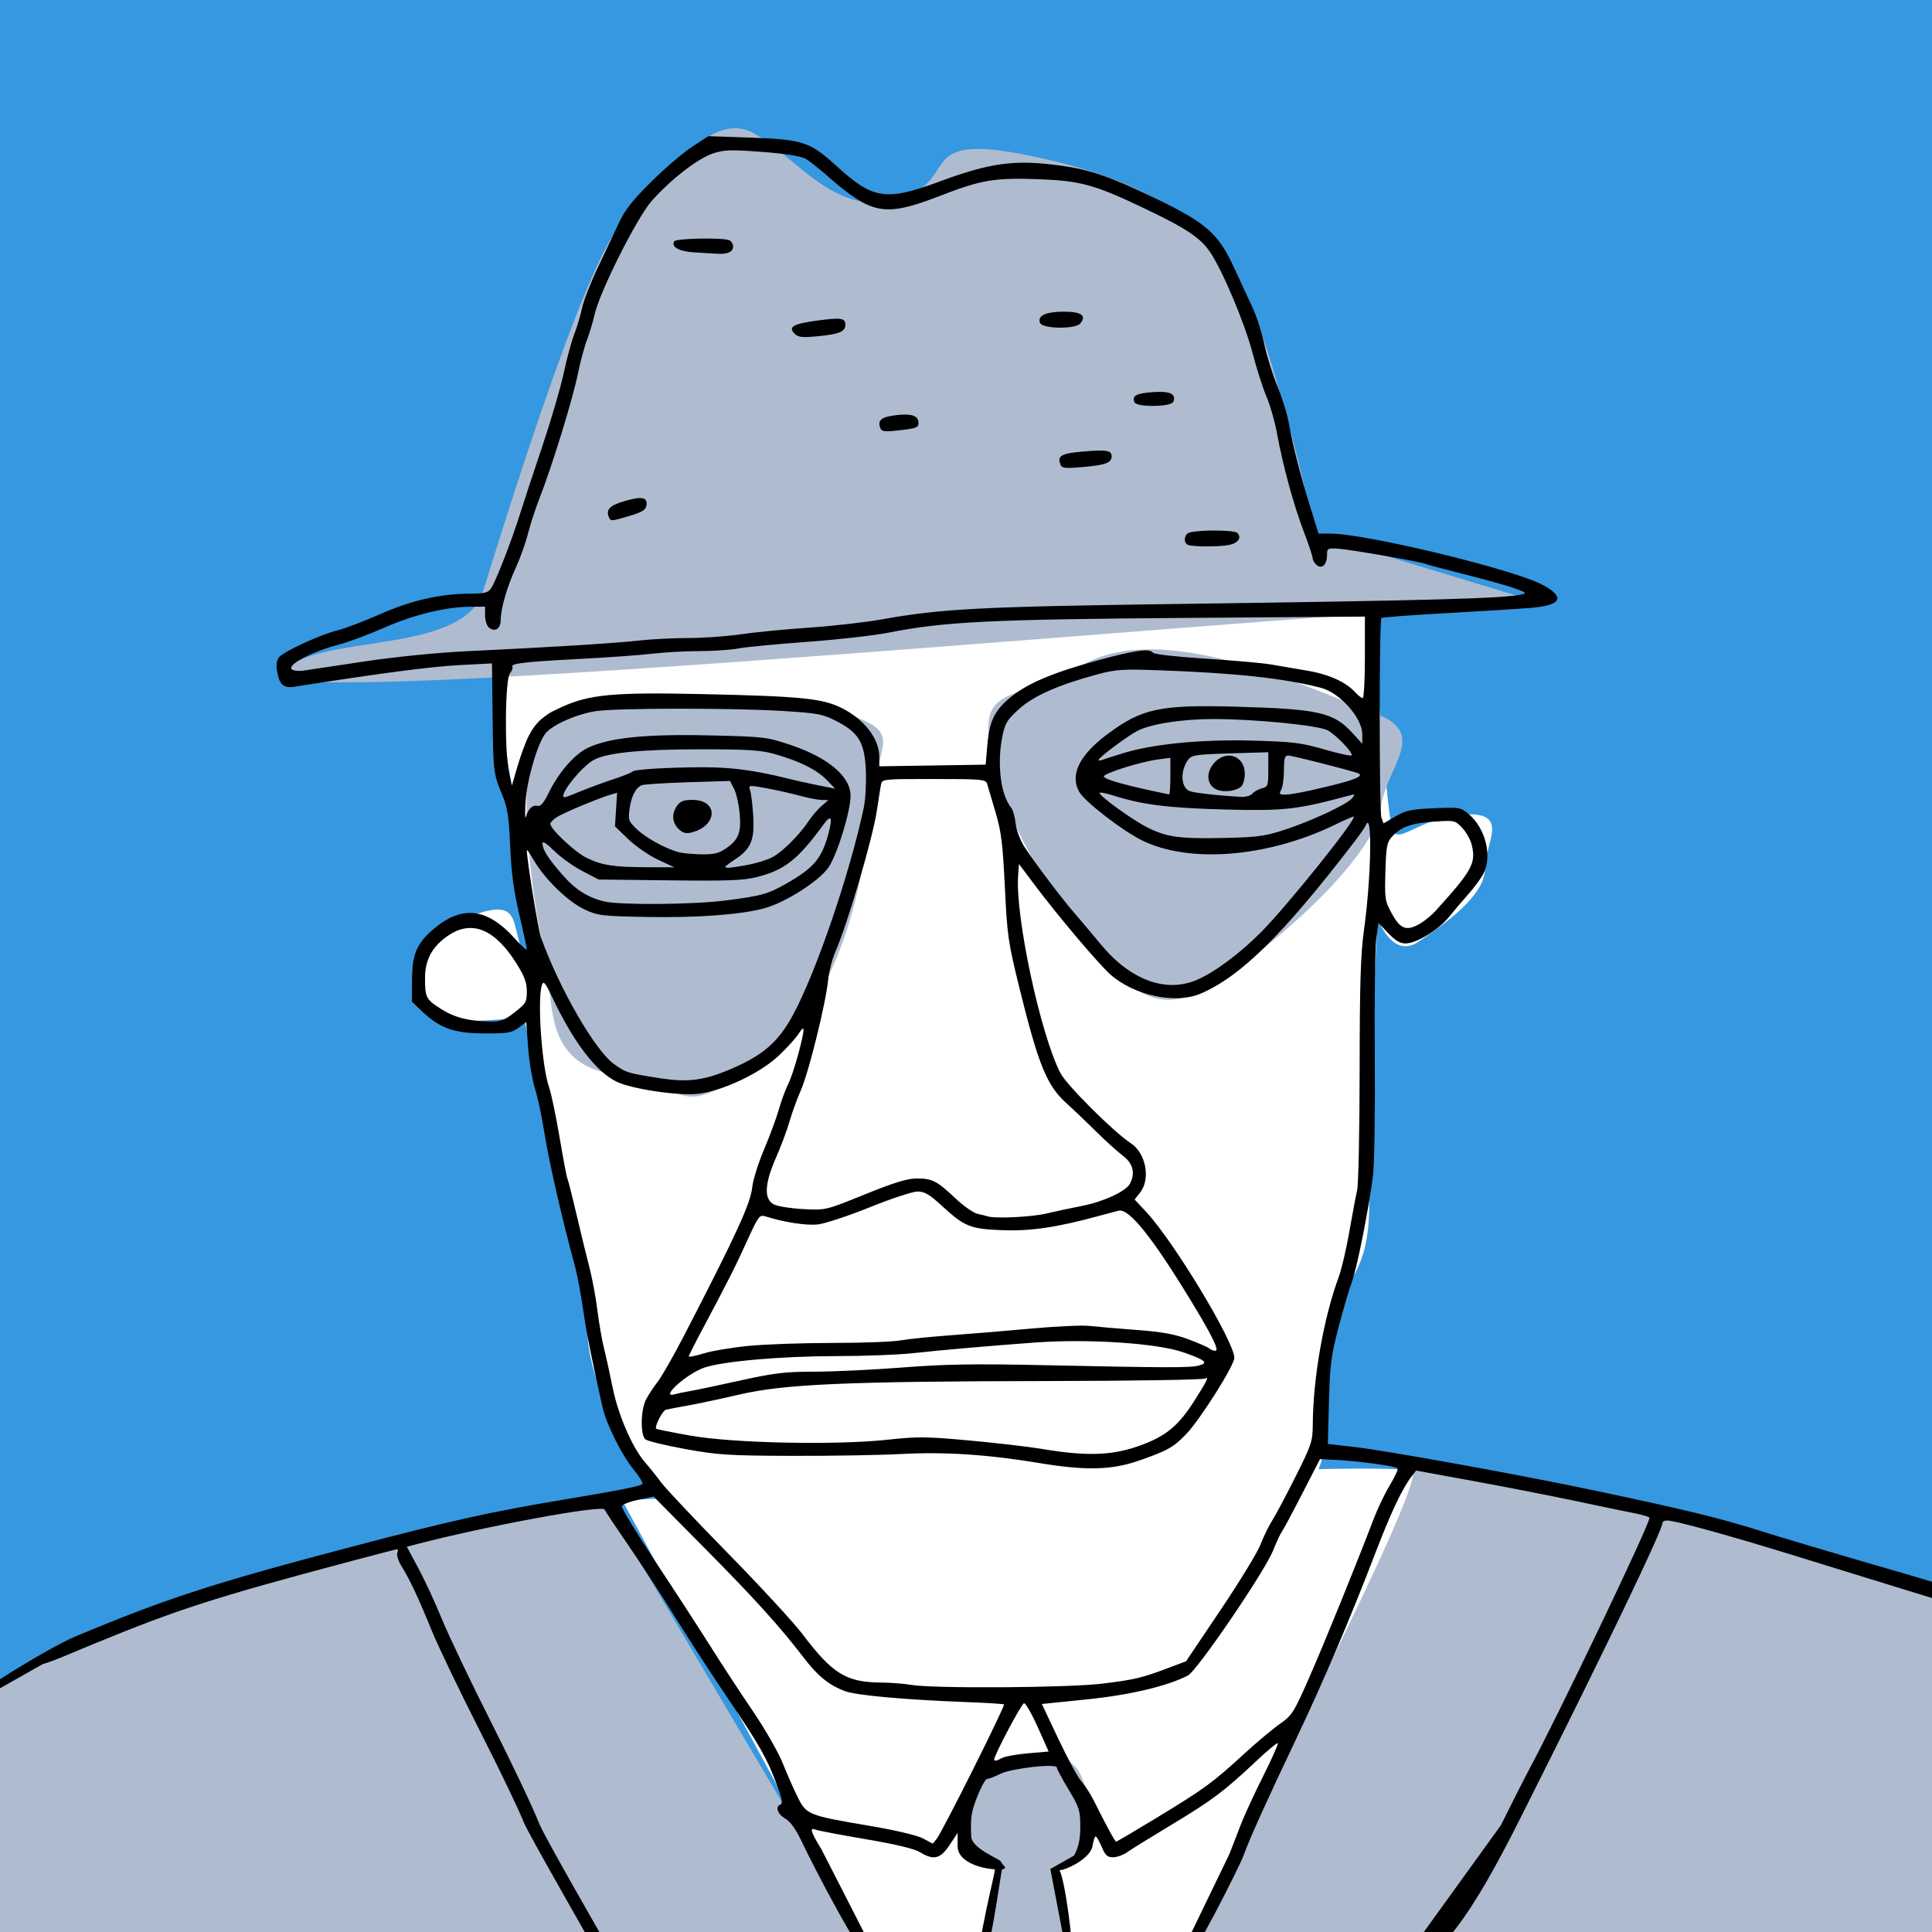
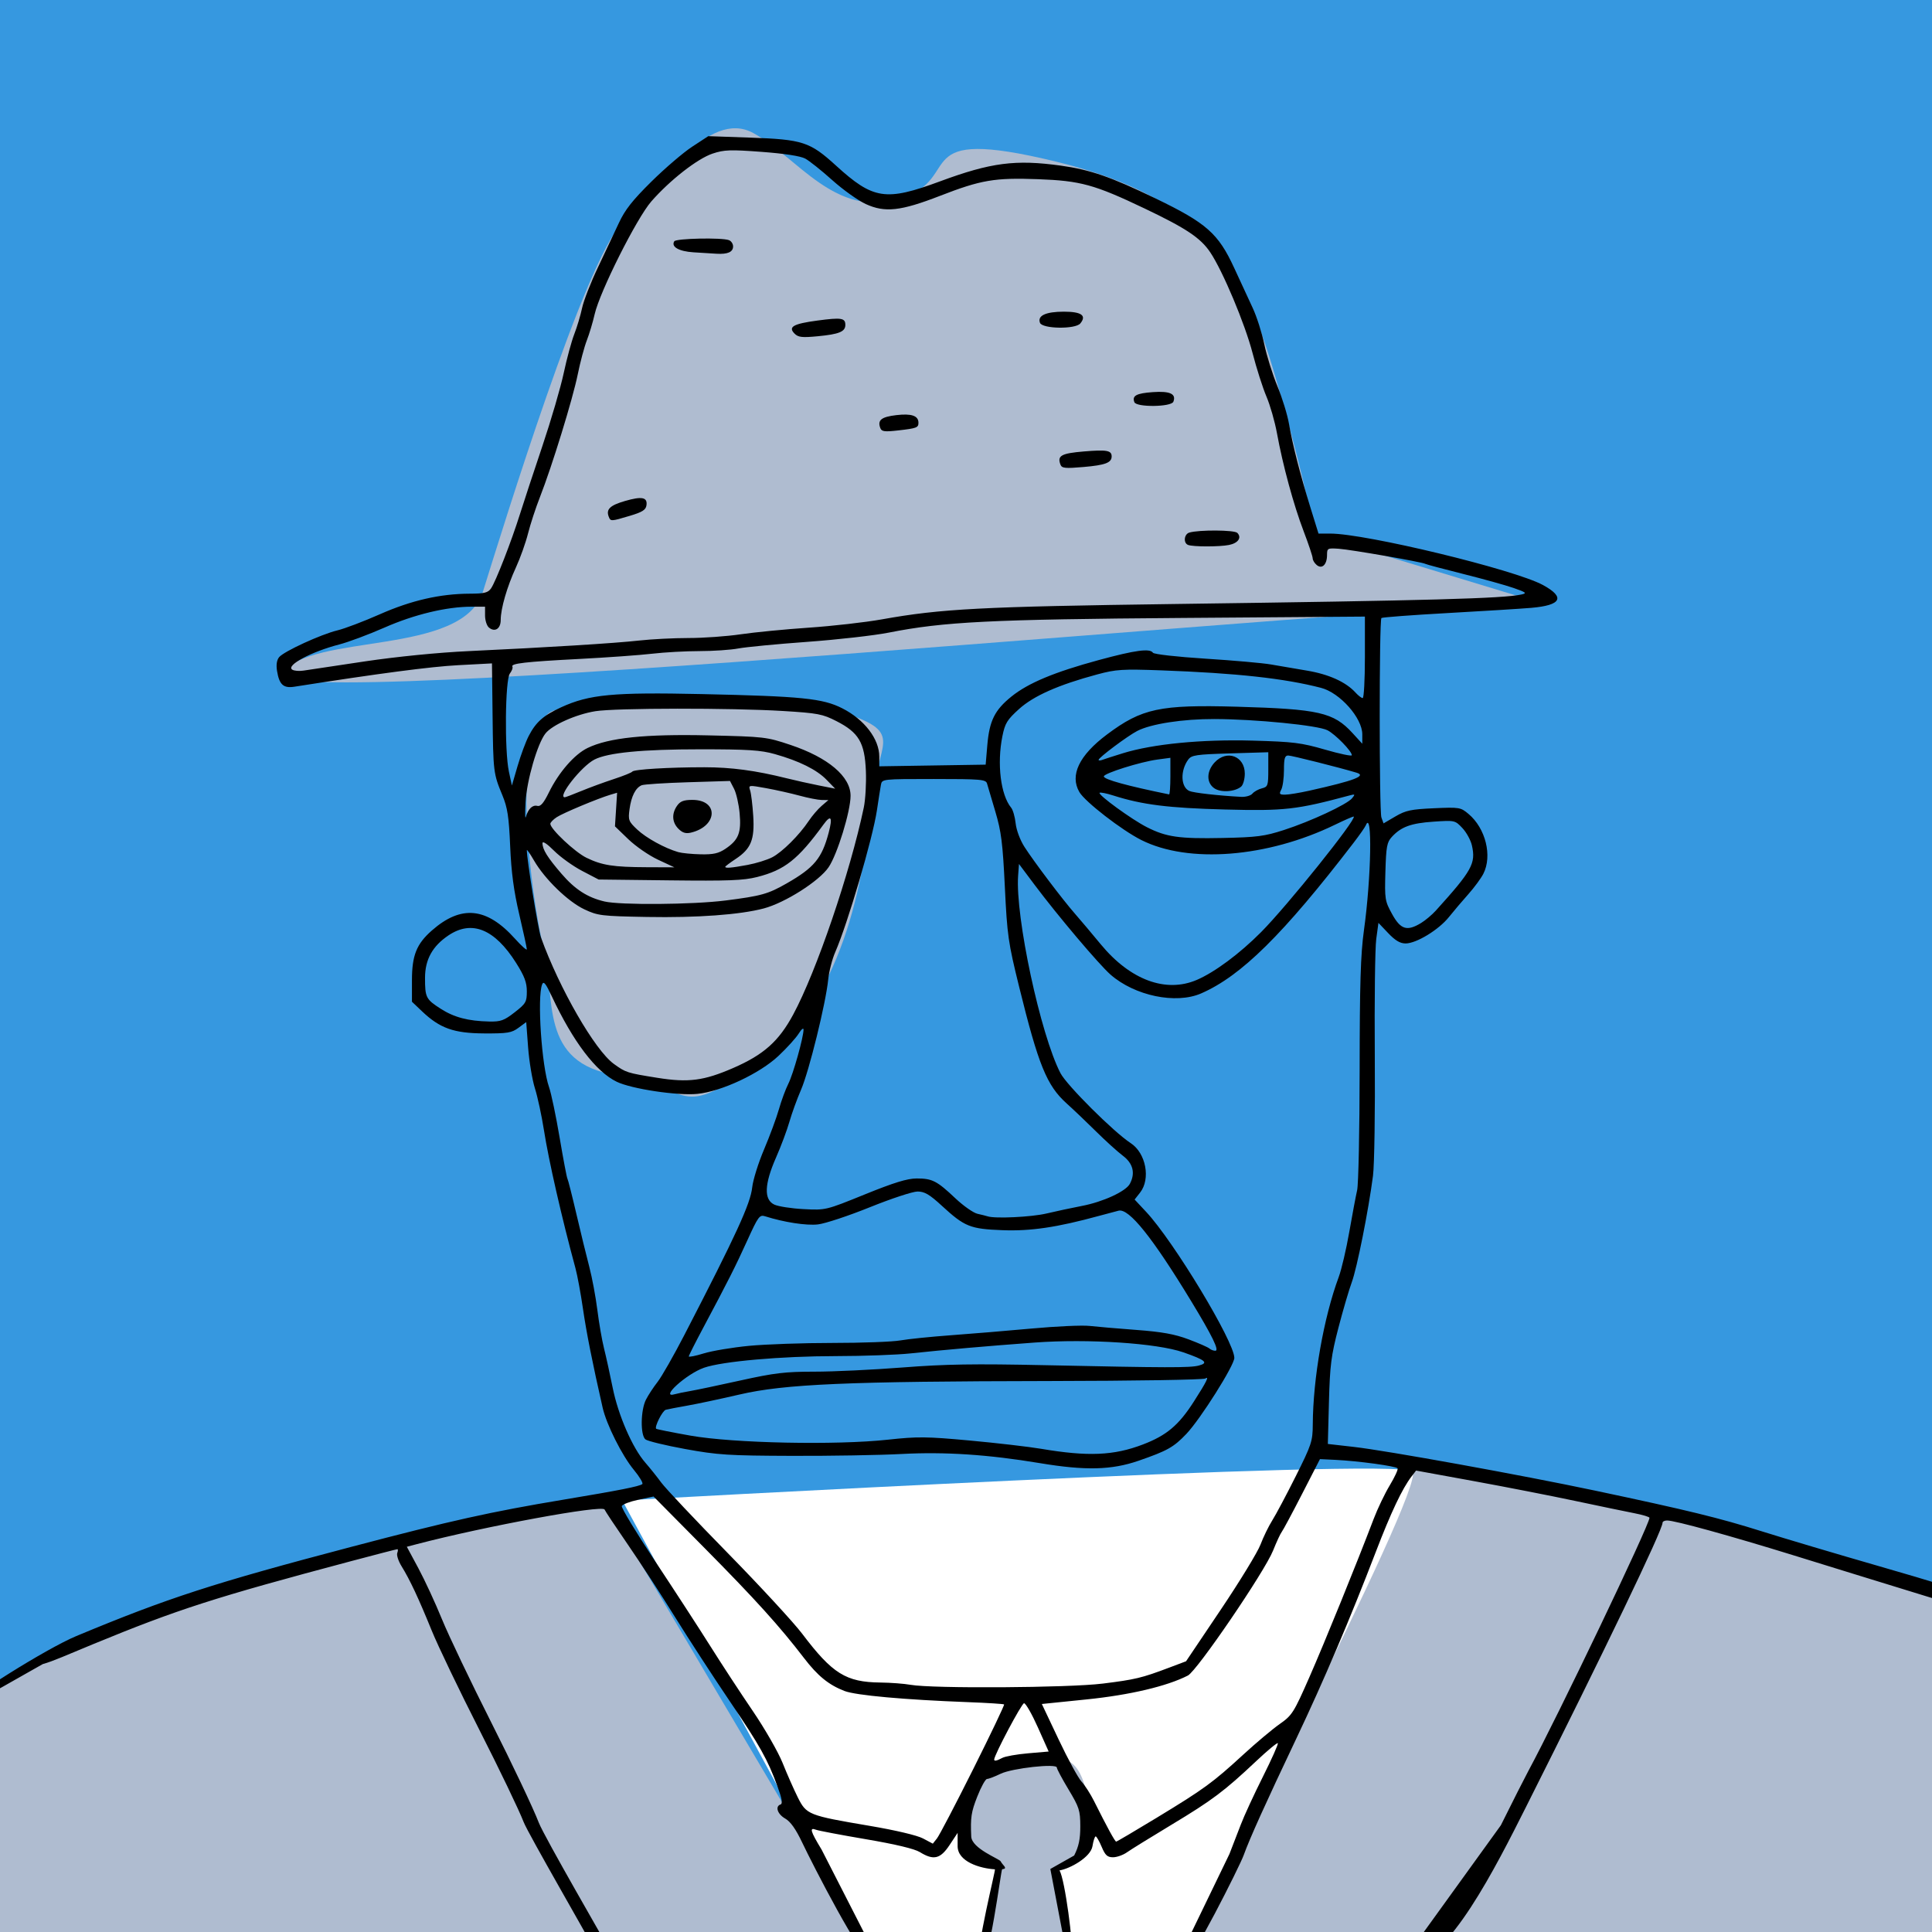
<svg xmlns="http://www.w3.org/2000/svg" viewBox="0 0 740 740" height="740" width="740" id="svg2" version="1.1">
  <defs id="defs6" />
  <rect y="-36.059" x="-18.814" height="841.907" width="801.144" id="rect4557" style="fill:#3698e0;fill-opacity:1;stroke:none;stroke-width:37.795;stroke-linecap:square;stroke-miterlimit:4;stroke-dasharray:none;stroke-opacity:1" />
  <rect y="44.908" x="876.625" height="77.602" width="89.797" id="rect4500" style="fill:#bdb0d3;fill-opacity:1;stroke:none;stroke-width:37.795;stroke-linecap:square;stroke-miterlimit:4;stroke-dasharray:none;stroke-opacity:1" />
  <rect y="141.198" x="876.625" height="77.602" width="89.797" id="rect4500-9" style="fill:#afbcd0;fill-opacity:1;stroke:none;stroke-width:37.795;stroke-linecap:square;stroke-miterlimit:4;stroke-dasharray:none;stroke-opacity:1" />
  <rect y="237.488" x="876.625" height="77.602" width="89.797" id="rect4500-3" style="fill:#b5c5a5;fill-opacity:1;stroke:none;stroke-width:37.795;stroke-linecap:square;stroke-miterlimit:4;stroke-dasharray:none;stroke-opacity:1" />
  <rect y="333.777" x="876.625" height="77.602" width="89.797" id="rect4500-94" style="fill:#d8c88e;fill-opacity:1;stroke:none;stroke-width:37.795;stroke-linecap:square;stroke-miterlimit:4;stroke-dasharray:none;stroke-opacity:1" />
  <rect y="430.067" x="876.625" height="77.602" width="89.797" id="rect4500-8" style="fill:#d5b68e;fill-opacity:1;stroke:none;stroke-width:37.795;stroke-linecap:square;stroke-miterlimit:4;stroke-dasharray:none;stroke-opacity:1" />
  <rect y="526.357" x="876.625" height="77.602" width="89.797" id="rect4500-33" style="fill:#daa8a6;fill-opacity:1;stroke:none;stroke-width:37.795;stroke-linecap:square;stroke-miterlimit:4;stroke-dasharray:none;stroke-opacity:1" />
  <rect y="622.647" x="876.625" height="77.602" width="89.797" id="rect4500-33-4" style="fill:#3698e0;fill-opacity:1;stroke:none;stroke-width:37.795;stroke-linecap:square;stroke-miterlimit:4;stroke-dasharray:none;stroke-opacity:1" />
  <rect y="718.937" x="876.625" height="77.602" width="89.797" id="rect4500-33-4-9" style="fill:#231895;fill-opacity:1;stroke:none;stroke-width:37.795;stroke-linecap:square;stroke-miterlimit:4;stroke-dasharray:none;stroke-opacity:1" />
  <rect y="-36.059" x="-18.814" height="841.907" width="418.602" id="rect4557-3" style="fill:#000000;fill-opacity:0;stroke:none;stroke-width:27.32;stroke-linecap:square;stroke-miterlimit:4;stroke-dasharray:none;stroke-opacity:1" />
-   <rect y="-36.059" x="-18.814" height="841.907" width="418.602" id="rect4557-3-9" style="fill:#3698e0;fill-opacity:1;stroke:none;stroke-width:27.32;stroke-linecap:square;stroke-miterlimit:4;stroke-dasharray:none;stroke-opacity:1" />
-   <path id="path4724" d="m 269.39,246.583 c -43.235,5.543 -80.928,-13.303 -79.819,6.652 1.109,19.955 9.977,65.407 11.086,84.254 1.109,18.846 8.869,42.127 1.109,29.932 -7.76,-12.195 1.109,-26.606 -26.606,-14.412 -27.715,12.195 -15.52,33.258 -8.869,36.584 6.652,3.326 34.367,0 34.367,0 0,0 24.389,107.534 24.389,120.837 0,13.303 9.977,37.692 15.52,45.453 5.543,7.76 64.299,84.254 80.928,88.688 16.629,4.434 109.751,9.977 115.294,5.543 5.543,-4.434 5.543,-1.109 16.629,-11.086 11.086,-9.977 53.213,-70.95 53.213,-82.036 0,-11.086 1.109,-42.127 4.434,-54.321 3.326,-12.195 14.412,-14.412 13.303,-45.453 -1.109,-31.041 3.326,-105.317 3.326,-105.317 0,0 5.543,15.52 15.52,8.869 9.977,-6.652 25.498,-17.738 25.498,-27.715 0,-9.977 9.977,-22.172 -7.76,-21.063 -17.738,1.109 -25.498,12.195 -27.715,5.543 -2.217,-6.652 -7.76,-83.145 -7.76,-83.145 z" style="opacity:1;fill:#ffffff;fill-opacity:1;stroke:none;stroke-width:6;stroke-linecap:butt;stroke-linejoin:miter;stroke-miterlimit:4;stroke-dasharray:none;stroke-dashoffset:0;stroke-opacity:1;paint-order:fill markers stroke" />
  <path id="path4726" d="m 221.72,270.972 c -13.303,1.109 -12.195,0 -17.738,15.52 -5.543,15.52 0,59.864 4.434,77.602 4.434,17.738 -2.217,43.235 27.715,47.67 29.932,4.434 22.172,18.846 55.43,-5.543 33.258,-24.389 39.91,-75.385 42.127,-98.665 2.217,-23.281 13.303,-26.606 -9.977,-34.367 -23.281,-7.76 -97.557,-3.326 -97.557,-3.326 z" style="opacity:1;fill:#afbcd0;fill-opacity:1;stroke:none;stroke-width:6;stroke-linecap:butt;stroke-linejoin:miter;stroke-miterlimit:4;stroke-dasharray:none;stroke-dashoffset:0;stroke-opacity:1;paint-order:fill markers stroke" />
-   <path id="path4728" d="m 413.508,255.452 c -26.606,13.303 -37.692,7.76 -34.367,29.932 3.326,22.172 17.738,49.887 34.367,69.842 16.629,19.955 26.606,38.801 54.321,19.955 27.715,-18.846 58.756,-48.778 60.973,-65.407 2.217,-16.629 18.846,-28.824 -2.217,-36.584 -21.063,-7.76 -82.036,-37.692 -113.077,-17.738 z" style="opacity:1;fill:#afbcd0;fill-opacity:1;stroke:none;stroke-width:6;stroke-linecap:butt;stroke-linejoin:miter;stroke-miterlimit:4;stroke-dasharray:none;stroke-dashoffset:0;stroke-opacity:1;paint-order:fill markers stroke" />
  <path id="path4730" d="m 591.059,231.229 c -56.441,0 -493.856,42.331 -482.881,26.653 10.975,-15.678 68.983,-6.271 76.822,-31.356 7.839,-25.085 39.195,-126.992 53.305,-141.102 14.11,-14.11 32.924,-43.898 50.169,-34.492 17.246,9.407 31.356,32.924 56.441,25.085 25.085,-7.839 1.568,-28.22 59.576,-14.11 58.008,14.11 72.119,40.763 84.661,84.661 12.542,43.898 14.11,58.008 14.11,58.008 z" style="opacity:1;fill:#afbcd0;fill-opacity:1;stroke:none;stroke-width:6;stroke-linecap:butt;stroke-linejoin:miter;stroke-miterlimit:4;stroke-dasharray:none;stroke-dashoffset:0;stroke-opacity:1;paint-order:fill markers stroke" />
-   <path id="path4732" d="M 232.034,576.144 C 164.619,585.551 18.814,621.61 0,645.127 -18.814,668.644 -10.975,754.873 -10.975,754.873 l 349.619,1.568 z" style="opacity:1;fill:#afbcd0;fill-opacity:1;stroke:none;stroke-width:6;stroke-linecap:butt;stroke-linejoin:miter;stroke-miterlimit:4;stroke-dasharray:none;stroke-dashoffset:0;stroke-opacity:1;paint-order:fill markers stroke" />
+   <path id="path4732" d="M 232.034,576.144 C 164.619,585.551 18.814,621.61 0,645.127 -18.814,668.644 -10.975,754.873 -10.975,754.873 l 349.619,1.568 " style="opacity:1;fill:#afbcd0;fill-opacity:1;stroke:none;stroke-width:6;stroke-linecap:butt;stroke-linejoin:miter;stroke-miterlimit:4;stroke-dasharray:none;stroke-dashoffset:0;stroke-opacity:1;paint-order:fill markers stroke" />
  <path id="path4734" d="m 451.525,751.737 c 17.246,-28.22 73.686,-194.407 89.364,-192.839 15.678,1.568 228.898,51.737 228.898,59.576 0,7.839 4.703,134.831 4.703,134.831 z" style="opacity:1;fill:#afbcd0;fill-opacity:1;stroke:none;stroke-width:6;stroke-linecap:butt;stroke-linejoin:miter;stroke-miterlimit:4;stroke-dasharray:none;stroke-dashoffset:0;stroke-opacity:1;paint-order:fill markers stroke" />
  <path id="path4736" d="m 238.349,574.728 97.557,179.593 115.294,-2.217 c 0,0 95.34,-182.919 89.797,-188.462 -5.543,-5.543 -302.648,11.086 -302.648,11.086 z" style="opacity:1;fill:#ffffff;fill-opacity:1;stroke:none;stroke-width:6;stroke-linecap:butt;stroke-linejoin:miter;stroke-miterlimit:4;stroke-dasharray:none;stroke-dashoffset:0;stroke-opacity:1;paint-order:fill markers stroke" />
  <path id="path4738" d="m 410.763,749.778 c -1.96,-12.934 -9.799,-34.883 -5.095,-34.883 4.703,0 12.934,-7.055 12.15,-14.502 -0.784,-7.447 -1.176,-27.044 -12.542,-26.653 -11.367,0.392 -26.261,-2.744 -30.572,10.191 -4.311,12.934 -8.623,21.557 -2.352,25.085 6.271,3.528 9.407,5.487 9.407,5.487 l -6.271,35.667 z" style="opacity:1;fill:#afbcd0;fill-opacity:1;stroke:none;stroke-width:6;stroke-linecap:butt;stroke-linejoin:miter;stroke-miterlimit:4;stroke-dasharray:none;stroke-dashoffset:0;stroke-opacity:1;paint-order:fill markers stroke" />
  <path id="path4722" d="m 227.432,746.379 c -1.123,-2.612 -25.178,-44.102 -26.865,-48.502 -1.687,-4.4 -9.309,-20.267 -16.938,-35.26 -7.629,-14.993 -15.862,-32.151 -18.295,-38.128 -5.052,-12.413 -8.339,-19.423 -11.521,-24.573 -1.22,-1.974 -1.964,-4.253 -1.653,-5.064 0.311,-0.811 0.333,-1.475 0.048,-1.475 -0.285,0 -8.258,2.06 -17.719,4.577 -52.306,13.919 -66.431,18.463 -98.771,31.777 -10.214,4.205 -15.303,6.537 -19.316,7.645 -0.395,0.109 -30.397,17.646 -30.223,16.178 0.285,-2.403 31.401,-22.052 43.11,-26.928 35.072,-14.606 52.337,-20.203 105.5,-34.204 37.812,-9.958 53.245,-13.389 81.068,-18.021 21.408,-3.564 29.142,-5.094 30.168,-5.969 0.405,-0.345 -1.064,-2.806 -3.264,-5.468 -4.506,-5.453 -10.46,-17.326 -11.932,-23.791 -3.909,-17.178 -6.213,-28.759 -7.54,-37.907 -0.847,-5.836 -2.138,-12.811 -2.869,-15.5 -5.246,-19.299 -10.255,-41.237 -12.075,-52.89 -0.859,-5.5 -2.412,-12.7 -3.45,-16 -1.038,-3.3 -2.213,-10.363 -2.612,-15.695 l -0.724,-9.695 -2.976,2.195 c -2.618,1.931 -4.197,2.189 -13.135,2.143 -11.62,-0.06 -16.961,-1.961 -23.805,-8.471 l -3.854,-3.667 v -8.195 c 0,-9.553 1.752,-13.934 7.64,-19.104 11.228,-9.859 20.988,-8.892 31.816,3.152 2.499,2.779 4.543,4.603 4.543,4.053 0,-0.55 -1.303,-6.561 -2.896,-13.358 -2.105,-8.983 -3.056,-16.111 -3.484,-26.1 -0.484,-11.308 -1.01,-14.762 -2.97,-19.5 -3.455,-8.352 -3.518,-8.865 -3.769,-30.648 l -0.229,-19.89 -12.919,0.682 c -10.549,0.557 -30.29,3.151 -62.773,8.25 -4.2,0.659 -5.781,-0.783 -6.636,-6.054 -0.378,-2.329 -0.099,-4.168 0.798,-5.262 1.823,-2.221 16.063,-8.761 22.38,-10.278 2.75,-0.66 10.024,-3.422 16.164,-6.136 12.073,-5.338 23.144,-7.871 34.529,-7.903 5.544,-0.015 6.934,-0.361 8.092,-2.016 1.779,-2.539 7.833,-18.091 11.096,-28.503 1.379,-4.4 5.233,-16.1 8.565,-26 3.332,-9.9 7.016,-22.5 8.187,-28 1.171,-5.5 2.989,-12.2 4.038,-14.89 1.05,-2.689 2.397,-7.189 2.992,-10 0.596,-2.811 3.337,-9.835 6.091,-15.61 2.754,-5.775 6.361,-13.425 8.015,-17 2.311,-4.995 5.199,-8.662 12.466,-15.835 5.202,-5.134 12.226,-11.146 15.611,-13.36 l 6.153,-4.026 16,0.558 c 20.156,0.703 22.921,1.602 32.904,10.702 14.294,13.03 19.046,13.752 39.843,6.055 19.499,-7.216 28.922,-8.443 46.302,-6.025 11.289,1.57 19.143,4.292 36.291,12.579 19.52,9.432 24.003,13.394 30.081,26.58 2.35,5.099 5.544,12.003 7.098,15.341 1.554,3.338 3.554,9.595 4.444,13.905 0.89,4.309 3.142,11.515 5.003,16.012 1.862,4.497 3.877,11.065 4.479,14.595 1.35,7.914 4.284,19.345 8.259,32.168 l 3.022,9.75 h 4.498 c 13.632,0 70.558,13.767 81.468,19.702 8.666,4.714 7.088,7.766 -4.527,8.751 -3.941,0.334 -18.338,1.23 -31.994,1.99 -13.656,0.76 -25.063,1.616 -25.349,1.901 -0.872,0.872 -0.873,73.999 -8e-4,76.407 l 0.815,2.252 4.559,-2.672 c 3.917,-2.295 5.991,-2.736 14.711,-3.124 9.827,-0.437 10.252,-0.367 13.295,2.193 6.538,5.502 9.152,16.062 5.667,22.898 -0.897,1.76 -3.485,5.277 -5.75,7.815 -2.265,2.538 -5.615,6.486 -7.444,8.773 -3.906,4.884 -12.448,10.09 -16.579,10.103 -2.089,0.007 -3.96,-1.099 -6.658,-3.936 l -3.753,-3.946 -0.842,6.196 c -0.463,3.408 -0.713,23.521 -0.556,44.696 0.158,21.223 -0.153,41.866 -0.692,46 -1.738,13.329 -6.129,35.358 -8.121,40.744 -1.067,2.884 -3.376,10.759 -5.131,17.5 -2.782,10.684 -3.246,14.32 -3.616,28.354 l -0.424,16.097 9.962,1.133 c 12.664,1.44 64.216,10.778 92.237,16.707 35.561,7.525 47.723,10.493 63.985,15.614 8.533,2.688 28.79,8.71 45.015,13.384 38.972,11.226 59.517,18.175 59.517,21.196 0,2.117 -0.374,2.455 -2.25,2.031 -6.017,-1.36 -68.403,-20.703 -89.767,-27.31 -24.811,-7.672 -45.699,-13.433 -48.75,-13.444 -0.963,-0.004 -1.75,0.392 -1.75,0.878 0,2.8 -22.104,48.804 -52.308,108.865 -11.35,22.571 -30.027,59.834 -44.764,59.834 h -3.001 l 38.141,-52.834 c 4.439,-8.938 9.165,-18.275 10.503,-20.75 11.156,-20.636 46.427,-94.341 46.427,-97.016 0,-0.347 -2.587,-1.134 -5.75,-1.75 -3.163,-0.616 -13.391,-2.741 -22.729,-4.722 -9.338,-1.981 -26.868,-5.407 -38.954,-7.612 l -21.975,-4.01 -1.767,2.306 c -3.543,4.622 -7.856,13.737 -13.655,28.855 -9.846,25.667 -19.918,49.319 -30.427,71.451 -11.847,24.948 -17.862,38.277 -20.195,44.75 -1.508,4.182 -20.351,41.611 -22.907,41.611 h -2.903 l 20.371,-42.111 c 1.143,-2.888 3.1,-7.95 4.349,-11.25 1.249,-3.3 5.059,-11.56 8.467,-18.356 3.408,-6.796 5.981,-12.572 5.716,-12.837 -0.265,-0.265 -4.004,2.839 -8.311,6.896 -12.181,11.476 -16.758,14.915 -32.33,24.294 -7.975,4.803 -15.694,9.581 -17.154,10.618 -1.46,1.037 -3.856,1.885 -5.324,1.885 -2.167,0 -2.986,-0.751 -4.346,-3.99 -0.922,-2.194 -1.956,-3.994 -2.298,-4 -0.342,-0.006 -0.894,1.677 -1.226,3.74 -0.676,4.201 -8.505,8.595 -12.622,9.284 2.142,3.686 5.278,28.537 4.815,32.761 -0.115,1.045 -1.777,1.08 -1.804,0.942 l -6.531,-34.247 9.125,-5.159 c 1.781,-3.519 2.36,-6.291 2.347,-11.25 -0.015,-6.006 -0.408,-7.231 -4.5,-14.035 -2.466,-4.1 -4.483,-7.879 -4.483,-8.398 0,-1.666 -17.094,0.219 -21.549,2.376 -2.245,1.087 -4.575,1.976 -5.178,1.976 -0.603,0 -2.296,3.06 -3.763,6.799 -2.311,5.889 -2.618,7.93 -2.3,15.25 0.202,4.648 10.829,8.552 11.279,9.515 0.683,1.46 3.052,2.78 0.562,3.024 -0.419,0.041 -5.157,38.145 -8.024,34.849 -0.514,-0.59 -0.959,3.585 -1.113,2.168 -0.815,-7.486 6.776,-36.964 6.366,-36.988 -5.79,-0.34 -14.28,-2.958 -14.28,-8.87 v -5.09 l -3.094,4.671 c -3.531,5.331 -6.109,5.945 -11.35,2.706 -2.059,-1.273 -9.329,-3.012 -20.618,-4.934 -9.591,-1.633 -18.225,-3.271 -19.188,-3.641 -2.591,-0.997 -2.174,0.48 2.15,7.609 l 21.499,42.045 -2.46,0.322 c -3.466,0.454 -22.491,-36.686 -26.508,-45.15 -2.411,-5.081 -4.461,-7.965 -6.473,-9.11 -2.979,-1.695 -3.953,-4.677 -1.766,-5.406 0.85,-0.283 0.517,-2.24 -1.165,-6.833 -3.841,-10.489 -6.688,-15.57 -18.455,-32.936 -6.149,-9.075 -15.512,-23.475 -20.807,-32 -5.295,-8.525 -13.466,-21.075 -18.159,-27.889 -4.692,-6.814 -8.667,-12.795 -8.832,-13.291 -0.64,-1.92 -45.679,6.38 -72.01,13.271 l -3.736,0.978 4.422,8.215 c 2.432,4.518 6.506,13.325 9.054,19.571 2.548,6.246 11.088,24.123 18.979,39.729 7.89,15.605 16.03,32.77 18.088,38.144 2.058,5.374 26.337,47.211 27.363,49.274 l 1.865,3.75 h -3.056 c -2.692,0 -3.299,-0.565 -5.098,-4.75 z m 145.307,-68.725 c 6.723,-13.44 12.056,-24.605 11.849,-24.812 -0.207,-0.207 -6.433,-0.603 -13.837,-0.882 -24.305,-0.914 -42.953,-2.598 -47.283,-4.271 -6.056,-2.339 -10.261,-5.761 -15.528,-12.636 -9.286,-12.119 -18.724,-22.56 -37.98,-42.014 l -19.635,-19.837 -5.859,1.243 c -3.222,0.684 -6.06,1.769 -6.307,2.41 -0.246,0.642 5.532,10.191 12.841,21.221 7.309,11.03 16.789,25.622 21.067,32.427 4.278,6.805 11.575,17.951 16.218,24.769 4.642,6.818 9.808,15.818 11.479,20 1.672,4.182 4.274,10.079 5.782,13.104 3.343,6.703 4.048,6.984 27.474,10.951 9.924,1.68 18.265,3.648 20.5,4.835 l 3.769,2.002 1.612,-2.037 c 0.887,-1.121 7.113,-13.034 13.837,-26.474 z m 70.4,18.524 c 18.036,-10.951 21.404,-13.409 33.057,-24.116 4.899,-4.501 11.177,-9.775 13.952,-11.719 4.769,-3.341 5.392,-4.325 11.399,-18 5.857,-13.332 18.12,-43.523 24.61,-60.588 1.49,-3.917 4.263,-9.704 6.163,-12.858 1.9,-3.155 3.247,-6.071 2.993,-6.481 -0.526,-0.851 -15.136,-2.845 -23.881,-3.26 l -5.858,-0.278 -6.854,13.352 c -3.77,7.343 -7.268,13.868 -7.774,14.5 -0.506,0.632 -2.004,3.857 -3.329,7.168 -3.242,8.102 -29.125,46.069 -32.631,47.866 -8.01,4.105 -22.234,7.459 -38.818,9.152 l -17.123,1.749 6.44,13.606 c 3.542,7.483 7.482,14.731 8.756,16.106 1.273,1.375 3.439,4.75 4.813,7.5 4.979,9.965 8.001,15.5 8.463,15.5 0.26,0 7.29,-4.14 15.623,-9.199 z m -59.216,-22.872 c 1.101,-0.589 5.543,-1.377 9.872,-1.75 l 7.87,-0.679 -4.133,-9.25 c -2.273,-5.088 -4.655,-9.25 -5.292,-9.25 -0.91,0 -11.449,19.868 -11.449,21.583 0,0.69 1.02,0.477 3.134,-0.654 z m 38.365,-28.441 c 12.608,-1.573 14.981,-2.141 25.501,-6.111 l 6.5,-2.453 13.258,-19.712 c 7.292,-10.842 14.159,-22.09 15.259,-24.996 1.1,-2.906 3.129,-7.072 4.509,-9.257 1.38,-2.185 5.426,-9.799 8.991,-16.918 6.043,-12.066 6.485,-13.406 6.517,-19.743 0.088,-17.778 4.163,-40.957 9.942,-56.554 1.069,-2.884 2.886,-10.644 4.038,-17.244 1.152,-6.6 2.51,-13.8 3.016,-16 0.506,-2.2 0.936,-22.9 0.955,-46 0.026,-33.007 0.378,-44.462 1.641,-53.5 2.822,-20.183 3.29,-46.601 0.713,-40.245 -0.28,0.69 -2.383,3.697 -4.674,6.682 -26.928,35.087 -43.059,51.022 -58.408,57.696 -9.662,4.201 -25.434,0.918 -34.709,-7.226 -4.417,-3.878 -20.24,-22.593 -29.072,-34.386 l -5.975,-7.978 -0.325,4.478 c -1.133,15.643 8.578,60.94 16.219,75.649 2.414,4.647 20.41,22.573 26.907,26.803 5.822,3.79 7.706,13.705 3.597,18.929 l -2.102,2.672 4.408,4.713 c 10.546,11.275 33.759,49.705 33.786,55.936 0.013,2.861 -12.985,23.461 -18.364,29.107 -4.883,5.125 -7.259,6.461 -18.299,10.286 -10.343,3.584 -20.385,3.828 -37.827,0.921 -19.752,-3.292 -36.405,-4.393 -53,-3.502 -8.25,0.443 -27.15,0.764 -42,0.715 -24.31,-0.081 -28.378,-0.342 -40.831,-2.614 -7.607,-1.388 -14.469,-3.054 -15.25,-3.702 -1.978,-1.641 -1.841,-11.208 0.218,-15.233 0.9,-1.76 2.903,-4.812 4.45,-6.782 1.547,-1.97 6.168,-10.07 10.268,-18 19.892,-38.475 25.298,-50.242 25.97,-56.529 0.301,-2.811 2.341,-9.336 4.533,-14.5 2.192,-5.164 4.753,-12.09 5.691,-15.39 0.937,-3.3 2.566,-7.707 3.62,-9.793 1.86,-3.683 5.788,-17.679 5.812,-20.706 0.01,-0.825 -0.823,-0.15 -1.843,1.5 -1.02,1.65 -4.506,5.498 -7.746,8.551 -7.165,6.751 -21.795,13.614 -31.015,14.549 -7.585,0.769 -25.25,-1.877 -30.95,-4.636 -8.006,-3.875 -16.69,-15.312 -24.891,-32.778 -2.319,-4.939 -3.12,-5.919 -3.68,-4.5 -1.954,4.957 -0.183,31.3 2.643,39.31 0.83,2.352 2.654,11.044 4.054,19.315 1.4,8.271 2.744,15.36 2.987,15.753 0.243,0.394 1.794,6.503 3.446,13.576 1.652,7.073 3.874,16.17 4.938,20.216 1.063,4.046 2.451,11.471 3.083,16.5 0.632,5.029 1.786,11.67 2.563,14.758 0.777,3.087 2.267,9.858 3.311,15.045 2.121,10.543 7.572,23.059 12.496,28.692 1.755,2.007 4.509,5.45 6.121,7.65 1.612,2.2 13.072,14.35 25.466,27 12.395,12.65 25.236,26.57 28.536,30.934 11.542,15.262 16.744,18.502 29.928,18.64 3.89,0.041 9.097,0.434 11.572,0.875 8.356,1.487 60.503,1.159 73.499,-0.462 z m 15.459,-91.591 c 9.087,-3.47 13.722,-7.371 19.518,-16.428 4.923,-7.693 6.014,-9.896 4.374,-8.838 -0.742,0.479 -27.45,0.91 -59.35,0.957 -77.689,0.116 -101.805,1.162 -119,5.16 -7.15,1.662 -16.15,3.577 -20,4.255 -3.85,0.678 -7.581,1.398 -8.292,1.6 -1.271,0.362 -4.392,6.545 -3.669,7.269 0.203,0.204 6.128,1.389 13.165,2.634 16.433,2.907 55.701,3.711 75.583,1.549 11.405,-1.24 14.811,-1.204 31.5,0.333 10.292,0.948 22.537,2.37 27.212,3.16 17.922,3.027 27.805,2.608 38.957,-1.651 z m -173.457,-20.461 c 2.2,-0.369 10.875,-2.193 19.277,-4.053 13.078,-2.895 17.167,-3.382 28.408,-3.382 7.222,0 22.397,-0.721 33.723,-1.602 16.482,-1.282 27.378,-1.457 54.592,-0.877 47.018,1.002 55.565,1.022 58.895,0.137 3.842,-1.021 2.593,-2.087 -5.931,-5.059 -10.098,-3.521 -36.5,-5.259 -56.964,-3.749 -18.207,1.343 -34.791,2.793 -47.5,4.153 -5.225,0.559 -18.05,1.025 -28.5,1.036 -21.146,0.022 -43.572,1.995 -50.633,4.455 -6.776,2.36 -17.293,11.94 -11.117,10.126 0.963,-0.283 3.55,-0.816 5.75,-1.186 z m 22.553,-17.318 c 6.354,-0.615 20.784,-1.117 32.066,-1.117 11.282,0 22.959,-0.434 25.947,-0.965 2.989,-0.531 11.734,-1.425 19.434,-1.987 7.7,-0.562 21.65,-1.722 31,-2.577 9.35,-0.855 19.25,-1.301 22,-0.991 2.75,0.31 10.832,1.001 17.961,1.535 9.835,0.737 14.659,1.608 20,3.612 3.872,1.453 7.467,3.031 7.989,3.507 0.522,0.476 1.543,0.865 2.267,0.865 1.613,0 -1.138,-5.642 -9.299,-19.07 -14.835,-24.409 -23.797,-35.576 -27.762,-34.592 -1.185,0.294 -4.63,1.211 -7.655,2.037 -15.965,4.359 -26.013,5.846 -36.756,5.44 -12.462,-0.471 -14.531,-1.304 -23.319,-9.383 -4.708,-4.328 -6.591,-5.431 -9.273,-5.431 -1.851,0 -10.067,2.707 -18.259,6.015 -8.191,3.308 -17.144,6.271 -19.894,6.584 -4.447,0.505 -12.979,-0.809 -20.262,-3.121 -2.078,-0.66 -2.627,0.086 -6.744,9.152 -4.539,9.996 -7.48,15.824 -17.098,33.87 -2.931,5.5 -5.344,10.29 -5.363,10.645 -0.018,0.355 2.554,-0.155 5.716,-1.133 3.163,-0.978 10.949,-2.281 17.303,-2.895 z m 113.947,-50.688 c 3.575,-0.848 9.718,-2.161 13.651,-2.918 8.093,-1.558 16.769,-5.559 18.313,-8.444 2.18,-4.073 1.252,-7.819 -2.667,-10.774 -2.037,-1.536 -6.656,-5.718 -10.265,-9.293 -3.609,-3.575 -8.679,-8.404 -11.267,-10.731 -7.62,-6.853 -10.804,-14.67 -18.21,-44.711 -4.182,-16.961 -4.567,-19.651 -5.461,-38.153 -0.816,-16.872 -1.37,-21.276 -3.641,-28.905 -1.474,-4.95 -2.906,-9.787 -3.182,-10.75 -0.457,-1.591 -2.307,-1.75 -20.367,-1.75 -19.81,0 -19.865,0.006 -20.281,2.25 -0.229,1.238 -0.92,5.625 -1.536,9.75 -1.606,10.756 -11.222,43.462 -15.974,54.336 -1.163,2.66 -2.371,7.385 -2.686,10.5 -0.917,9.078 -7.326,35.085 -10.391,42.164 -1.548,3.575 -3.557,9.108 -4.465,12.295 -0.908,3.187 -3.208,9.335 -5.11,13.662 -4.487,10.206 -4.72,16.12 -0.709,18.036 1.512,0.723 6.575,1.51 11.25,1.749 8.498,0.435 8.503,0.434 23.5,-5.652 11.155,-4.526 16.235,-6.087 19.816,-6.088 5.967,-0.002 7.743,0.908 14.806,7.583 3.092,2.922 6.917,5.601 8.5,5.952 1.583,0.351 3.328,0.789 3.878,0.972 2.823,0.942 16.805,0.271 22.5,-1.079 z m -120,-55.718 c 11.719,-5.094 17.485,-10.225 23.02,-20.485 8.872,-16.447 21.8,-54.353 27.037,-79.273 0.641,-3.051 1.003,-9.384 0.805,-14.075 -0.459,-10.833 -2.727,-14.674 -11.235,-19.027 -5.362,-2.743 -7.148,-3.083 -20.5,-3.901 -19.9,-1.219 -64.195,-1.168 -71.905,0.084 -7.407,1.202 -16.542,5.286 -19.101,8.54 -3.059,3.889 -7.112,17.847 -7.603,26.181 -0.251,4.26 -0.196,6.845 0.121,5.745 0.891,-3.091 2.556,-4.682 4.397,-4.201 1.223,0.32 2.418,-1.075 4.425,-5.168 3.772,-7.692 9.774,-14.584 14.819,-17.02 8.124,-3.922 22.038,-5.373 46.256,-4.823 21.404,0.486 22.306,0.591 31.416,3.643 14.472,4.849 23.048,12.099 23.048,19.488 0,5.963 -5.082,22.486 -8.421,27.382 -3.64,5.337 -16.651,13.603 -24.834,15.776 -9.065,2.408 -25.578,3.612 -44.745,3.261 -17.473,-0.32 -18.805,-0.483 -24,-2.935 -6.255,-2.953 -15.123,-11.557 -19.242,-18.669 -1.508,-2.604 -2.746,-4.393 -2.75,-3.976 -0.037,3.42 4.342,30.467 5.415,33.446 7.036,19.54 20.64,43.156 27.881,48.401 4.617,3.344 5.04,3.48 16.696,5.346 11.862,1.899 17.783,1.135 29,-3.74 z m -83.664,-21.345 c 4.292,-3.344 4.664,-3.984 4.664,-8.025 0,-3.421 -0.909,-5.83 -4.117,-10.91 -8.197,-12.979 -16.952,-16.541 -25.894,-10.535 -6.149,4.13 -8.977,9.252 -8.983,16.272 -0.01,7.497 0.355,8.213 5.973,11.818 5.165,3.314 10.538,4.731 18.608,4.904 4.411,0.095 5.705,-0.372 9.75,-3.524 z m 261.264,-12.409 c 6.86,-2.94 16.43,-10.051 24.626,-18.296 10.017,-10.078 36.574,-43.193 35.5,-44.268 -0.136,-0.136 -3.361,1.265 -7.167,3.114 -25.911,12.582 -56.119,14.967 -74.212,5.859 -7.517,-3.784 -21.552,-14.652 -23.712,-18.361 -3.753,-6.443 -0.095,-14.072 10.577,-22.059 13.353,-9.994 20.267,-11.472 49.735,-10.634 31.458,0.894 37.052,2.169 44.303,10.091 l 3.75,4.097 v -3.6 c 0,-6.278 -8.56,-15.93 -15.795,-17.808 -14.009,-3.638 -32.421,-5.655 -61.205,-6.703 -14.884,-0.542 -17.284,-0.39 -24.5,1.548 -14.875,3.996 -24.393,8.21 -29.998,13.282 -4.553,4.121 -5.359,5.44 -6.358,10.417 -2.123,10.569 -0.658,22.476 3.367,27.365 0.679,0.825 1.452,3.525 1.717,6 0.276,2.575 1.721,6.43 3.377,9.012 3.653,5.693 14.619,20.205 19.319,25.567 1.967,2.243 6.435,7.539 9.929,11.769 11.279,13.651 24.89,18.692 36.747,13.61 z m 85.918,-21.805 c 1.66,-1.012 4.2,-3.148 5.645,-4.746 13.895,-15.372 15.381,-18.057 13.823,-24.968 -0.454,-2.013 -2.099,-5.01 -3.656,-6.659 -2.802,-2.968 -2.912,-2.993 -11.029,-2.441 -8.637,0.587 -12.405,1.96 -15.967,5.817 -1.897,2.055 -2.205,3.708 -2.483,13.345 -0.304,10.543 -0.197,11.218 2.575,16.25 3.264,5.925 5.72,6.678 11.093,3.402 z m -266.481,-8.611 c 13.773,-1.753 16.352,-2.473 23.507,-6.567 10.521,-6.019 13.478,-9.594 16.074,-19.428 1.578,-5.978 0.888,-7.061 -1.985,-3.12 -9.775,13.408 -14.861,17.43 -25.436,20.115 -5.194,1.319 -11.081,1.544 -33.5,1.279 l -27.198,-0.321 -6.332,-3.306 c -3.483,-1.818 -8.32,-5.294 -10.75,-7.724 -2.731,-2.731 -4.418,-3.83 -4.418,-2.878 0,2.406 1.884,5.431 7.293,11.712 5.165,5.998 9.935,9.075 16.442,10.608 6.08,1.432 33.885,1.21 46.303,-0.371 z m -25.801,-15.636 c -3.445,-1.608 -8.561,-5.139 -11.371,-7.847 l -5.108,-4.924 0.41,-6.437 0.41,-6.437 -2.539,0.754 c -4.786,1.42 -18.137,7.004 -20.588,8.61 -1.348,0.883 -2.451,2.023 -2.451,2.534 0,2.002 9.448,10.881 13.848,13.014 5.983,2.9 10.265,3.569 23.152,3.617 l 10.5,0.039 -6.263,-2.923 z m 34.297,2.004 c 3.246,-0.6 7.491,-1.913 9.434,-2.917 3.869,-2.001 10.4,-8.505 14.049,-13.991 1.28,-1.925 3.488,-4.496 4.905,-5.714 l 2.577,-2.214 -2.54,-0.036 c -1.397,-0.02 -5.222,-0.767 -8.5,-1.66 -3.278,-0.893 -9.034,-2.182 -12.791,-2.864 -6.758,-1.227 -6.824,-1.218 -6.133,0.874 0.384,1.163 0.915,5.538 1.181,9.722 0.579,9.135 -0.845,12.626 -6.745,16.53 -2.185,1.446 -3.972,2.794 -3.972,2.996 0,0.617 2.365,0.417 8.535,-0.724 z m -8.427,-6.203 c 4.984,-3.359 6.086,-6.131 5.398,-13.585 -0.324,-3.509 -1.286,-7.728 -2.139,-9.377 l -1.55,-2.998 -16.158,0.498 c -8.887,0.274 -16.843,0.79 -17.68,1.147 -2.334,0.994 -3.961,4.199 -4.637,9.135 -0.574,4.184 -0.379,4.703 2.931,7.825 3.428,3.233 10.575,7.163 15.727,8.648 1.375,0.396 5.255,0.777 8.623,0.847 4.846,0.1 6.824,-0.346 9.485,-2.139 z m -18.021,-7.62 c -2.478,-2.478 -2.676,-5.8 -0.53,-8.864 1.197,-1.709 2.547,-2.223 5.845,-2.223 10.177,0 9.722,10.101 -0.565,12.542 -1.949,0.462 -3.223,0.072 -4.75,-1.455 z m 231.913,0.447 c 10.264,-3.319 24.141,-9.786 26.086,-12.157 1.285,-1.566 1.186,-1.662 -1.086,-1.05 -20.133,5.42 -24.806,5.947 -47.5,5.357 -21.723,-0.565 -31.734,-1.816 -42.815,-5.351 -2.648,-0.845 -5.033,-1.318 -5.3,-1.051 -0.739,0.739 12.344,10.255 18.113,13.174 7.481,3.785 12.331,4.476 29.001,4.134 13.122,-0.269 16.064,-0.652 23.5,-3.056 z m -269.22,-14.904 c 3.146,-1.304 8.752,-3.364 12.459,-4.578 3.707,-1.214 6.928,-2.513 7.158,-2.885 0.529,-0.857 13.942,-1.667 27.603,-1.667 10.312,0 19.599,1.243 31.5,4.215 3.3,0.824 8.837,2.06 12.304,2.745 l 6.304,1.246 -3.286,-3.391 c -3.763,-3.882 -10.456,-7.209 -19.822,-9.853 -5.406,-1.526 -10.204,-1.836 -28.5,-1.841 -22.212,-0.007 -35.467,1.279 -40.62,3.941 -4.982,2.573 -14.308,14.436 -11.35,14.436 0.292,0 3.104,-1.067 6.25,-2.37 z m 257.139,0.968 c 0.64,-0.771 2.27,-1.68 3.622,-2.019 2.302,-0.578 2.459,-1.04 2.459,-7.224 v -6.607 l -14.627,0.44 c -13.018,0.392 -14.783,0.653 -16.043,2.376 -3.1,4.238 -2.885,10.516 0.412,12.015 1.561,0.71 11.076,1.789 19.886,2.256 1.72,0.091 3.651,-0.465 4.291,-1.236 z m -14.669,-2.094 c -3.011,-2.165 -2.922,-6.487 0.202,-9.859 4.63,-4.996 11.548,-2.427 11.548,4.288 0,2.101 -0.635,4.348 -1.411,4.992 -2.454,2.037 -7.889,2.341 -10.339,0.579 z m -16.75,-4.564 v -7.059 l -5,0.672 c -6.528,0.877 -20.5,5.275 -20.5,6.452 0,1.155 9.003,3.638 25,6.893 0.275,0.056 0.5,-3.075 0.5,-6.958 z m 53.188,5.541 c 17.374,-3.874 22.138,-5.698 18.062,-6.918 -6.75,-2.02 -24.82,-6.563 -26.106,-6.563 -1.329,0 -1.644,1.068 -1.644,5.566 0,3.061 -0.466,6.436 -1.035,7.5 -0.894,1.67 -0.697,1.934 1.438,1.934 1.36,0 5.538,-0.683 9.285,-1.519 z m -298.958,-20.981 c 2.762,-5.324 5.643,-7.866 12.441,-10.978 10.777,-4.934 19.92,-5.791 53.829,-5.049 38.332,0.839 46.32,1.647 53.812,5.444 8.487,4.301 14.188,11.744 14.188,18.521 v 3.701 l 20.372,-0.319 20.372,-0.319 0.63,-7.427 c 0.795,-9.375 2.818,-13.464 9.218,-18.638 6.415,-5.186 16.426,-9.37 33.51,-14.004 13.975,-3.791 19.562,-4.544 20.714,-2.793 0.383,0.582 9.241,1.581 20.183,2.276 10.725,0.681 21.975,1.677 25,2.213 3.025,0.536 9.233,1.596 13.795,2.355 8.379,1.395 14.945,4.364 18.611,8.414 1.047,1.157 2.284,2.104 2.749,2.104 0.465,0 0.845,-7.022 0.845,-15.605 v -15.605 l -69.75,0.517 c -73.489,0.545 -91.522,1.444 -112.599,5.617 -5.583,1.105 -19.657,2.7 -31.276,3.545 -11.618,0.844 -23.492,1.984 -26.387,2.533 -2.894,0.549 -9.588,1.001 -14.876,1.006 -5.287,0.004 -13.438,0.455 -18.113,1.002 -4.675,0.547 -17.275,1.451 -28,2.01 -20.583,1.072 -26.274,1.728 -25.523,2.943 0.253,0.409 -0.187,1.597 -0.977,2.64 -1.812,2.393 -2.073,29.633 -0.361,37.598 l 1.139,5.299 2.188,-7.5 c 1.204,-4.125 3.122,-9.3 4.264,-11.5 z m 227.578,6.632 c 11.527,-3.56 30.142,-5.373 49.658,-4.836 15.629,0.43 18.647,0.805 27.784,3.452 5.638,1.633 10.25,2.599 10.25,2.145 0,-1.543 -6.287,-7.99 -9.323,-9.56 -3.66,-1.893 -27.502,-4.26 -43.339,-4.303 -12.094,-0.033 -24.246,1.842 -29.519,4.554 -3.686,1.896 -14.819,10.221 -14.819,11.081 0,0.302 0.622,0.31 1.383,0.018 0.76,-0.292 4.327,-1.44 7.926,-2.551 z m -290.308,-35.186 c 12.368,-1.831 28.1,-3.389 39.659,-3.929 30.248,-1.412 56.102,-3.016 65.409,-4.058 4.712,-0.528 13.209,-0.959 18.881,-0.959 5.672,0 14.642,-0.64 19.932,-1.422 5.291,-0.782 17.044,-1.927 26.119,-2.544 9.075,-0.618 21.675,-2.05 28,-3.183 22.72,-4.071 38.069,-4.874 112.5,-5.886 97.597,-1.328 125.502,-2.095 132.5,-3.645 2.17,-0.481 1.775,-0.807 -3,-2.473 -3.025,-1.056 -11.735,-3.48 -19.355,-5.388 -7.62,-1.908 -14.145,-3.647 -14.5,-3.865 -1.127,-0.691 -28.455,-5.458 -33.145,-5.782 -4.297,-0.297 -4.5,-0.189 -4.5,2.383 0,3.692 -1.907,5.543 -3.958,3.841 -0.848,-0.704 -1.542,-1.861 -1.542,-2.572 0,-0.71 -1.561,-5.383 -3.469,-10.383 -3.835,-10.049 -7.984,-25.304 -10.222,-37.581 -0.802,-4.4 -2.611,-10.7 -4.019,-14 -1.409,-3.3 -3.801,-10.791 -5.316,-16.646 -2.889,-11.165 -11.382,-31.385 -16.2,-38.575 -3.705,-5.527 -9.187,-9.19 -25.138,-16.796 -19.254,-9.18 -24.52,-10.627 -40.893,-11.231 -16.548,-0.611 -21.758,0.278 -37.556,6.411 -14.984,5.817 -21.008,6.481 -28.341,3.124 -2.967,-1.358 -8.758,-5.489 -12.87,-9.18 -4.111,-3.69 -8.768,-7.402 -10.349,-8.248 -1.812,-0.97 -7.96,-1.919 -16.634,-2.567 -12.048,-0.901 -14.391,-0.819 -18.827,0.654 -5.785,1.921 -16.304,10.128 -23.467,18.306 -5.603,6.397 -19.749,34.561 -21.723,43.248 -0.688,3.025 -2.036,7.525 -2.998,10 -0.961,2.475 -2.522,8.325 -3.469,13 -1.902,9.393 -9.888,35.319 -14.477,47 -1.621,4.125 -3.675,10.399 -4.566,13.942 -0.891,3.543 -2.974,9.393 -4.63,13 -3.432,7.477 -5.835,15.771 -5.835,20.138 0,3.368 -2.229,4.805 -4.513,2.909 -0.818,-0.679 -1.487,-2.754 -1.487,-4.612 v -3.378 h -5.172 c -9.543,0 -21.895,2.961 -33.328,7.989 -6.05,2.661 -13.836,5.57 -17.301,6.465 -10.777,2.784 -20.599,8.045 -18.041,9.664 0.738,0.467 2.692,0.628 4.342,0.356 1.65,-0.271 12.225,-1.859 23.5,-3.528 z m 315.25,-44.608 c -1.866,-0.753 -1.509,-4.126 0.5,-4.724 3.696,-1.101 17.242,-1.021 18.372,0.108 1.801,1.801 0.346,3.935 -3.161,4.636 -3.696,0.739 -13.862,0.726 -15.711,-0.02 z m -221.888,-10.838 c -1.075,-2.802 0.495,-4.316 6.19,-5.972 6.543,-1.902 8.724,-1.463 8.269,1.662 -0.253,1.735 -1.587,2.578 -6.32,3.991 -7.308,2.182 -7.422,2.187 -8.138,0.319 z m 173.04,-19.897 c -1.321,-3.443 0.268,-4.339 8.976,-5.065 8.759,-0.73 10.623,-0.397 10.623,1.898 0,2.418 -2.432,3.336 -10.742,4.056 -7.067,0.612 -8.329,0.486 -8.857,-0.889 z m -69.002,-14.006 c -1.171,-3.053 0.359,-4.294 6.133,-4.972 5.825,-0.685 8.468,0.232 8.468,2.938 0,1.854 -0.7,2.118 -7.744,2.92 -5.229,0.596 -6.344,0.452 -6.857,-0.886 z m 97.3,-9.938 c -0.948,-2.471 0.759,-3.398 7.081,-3.846 6.589,-0.467 9.017,0.668 7.863,3.674 -0.784,2.042 -14.167,2.196 -14.944,0.172 z m -130.144,-26.246 c -2.588,-2.588 -0.522,-3.772 8.739,-5.01 9.207,-1.231 10.705,-0.997 10.705,1.669 0,2.589 -2.38,3.563 -10.63,4.347 -5.957,0.567 -7.407,0.401 -8.814,-1.006 z m 93.997,-4.137 c -1.058,-2.758 2.198,-4.276 9.17,-4.276 6.724,0 8.782,1.482 6.267,4.513 -1.896,2.284 -14.544,2.091 -15.437,-0.236 z M 265.622,96.64 c -5.592,-0.354 -8.662,-2.114 -7.36,-4.22 0.689,-1.115 18.225,-1.481 20.945,-0.437 0.87,0.334 1.582,1.411 1.582,2.393 0,2.149 -2.064,3.066 -6.332,2.811 -1.742,-0.104 -5.718,-0.35 -8.835,-0.547 z" style="fill:#000000" />
</svg>